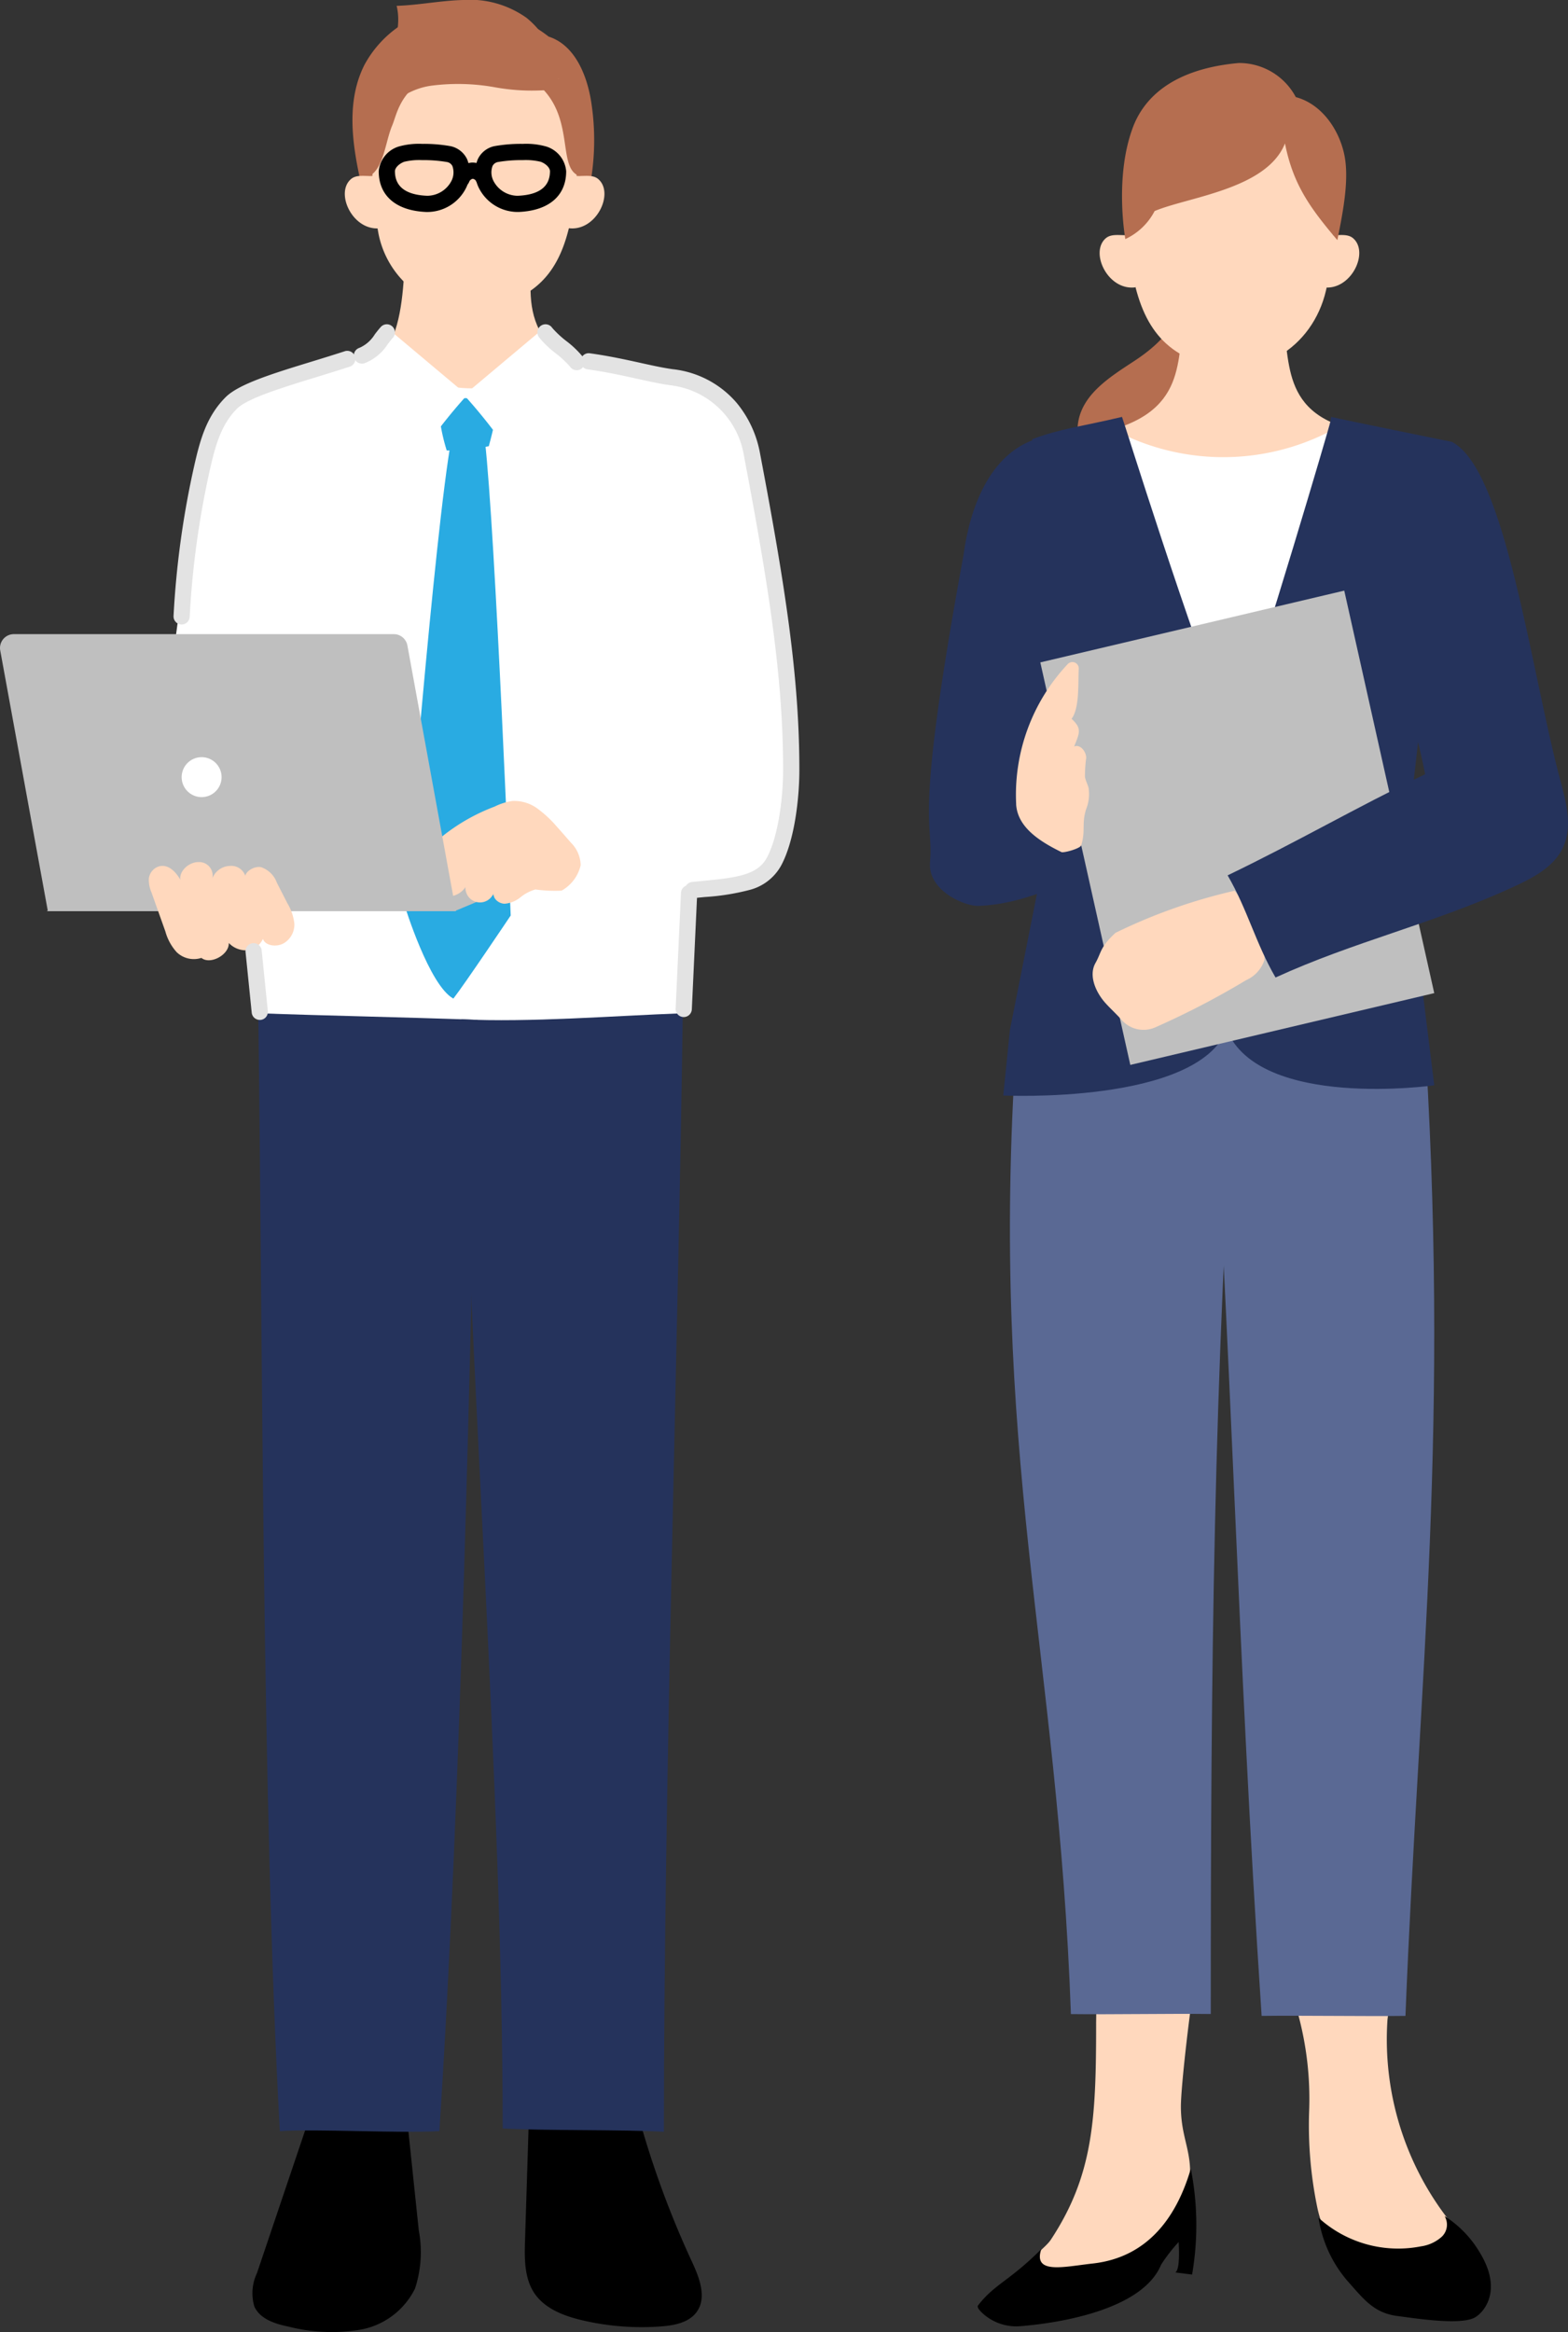
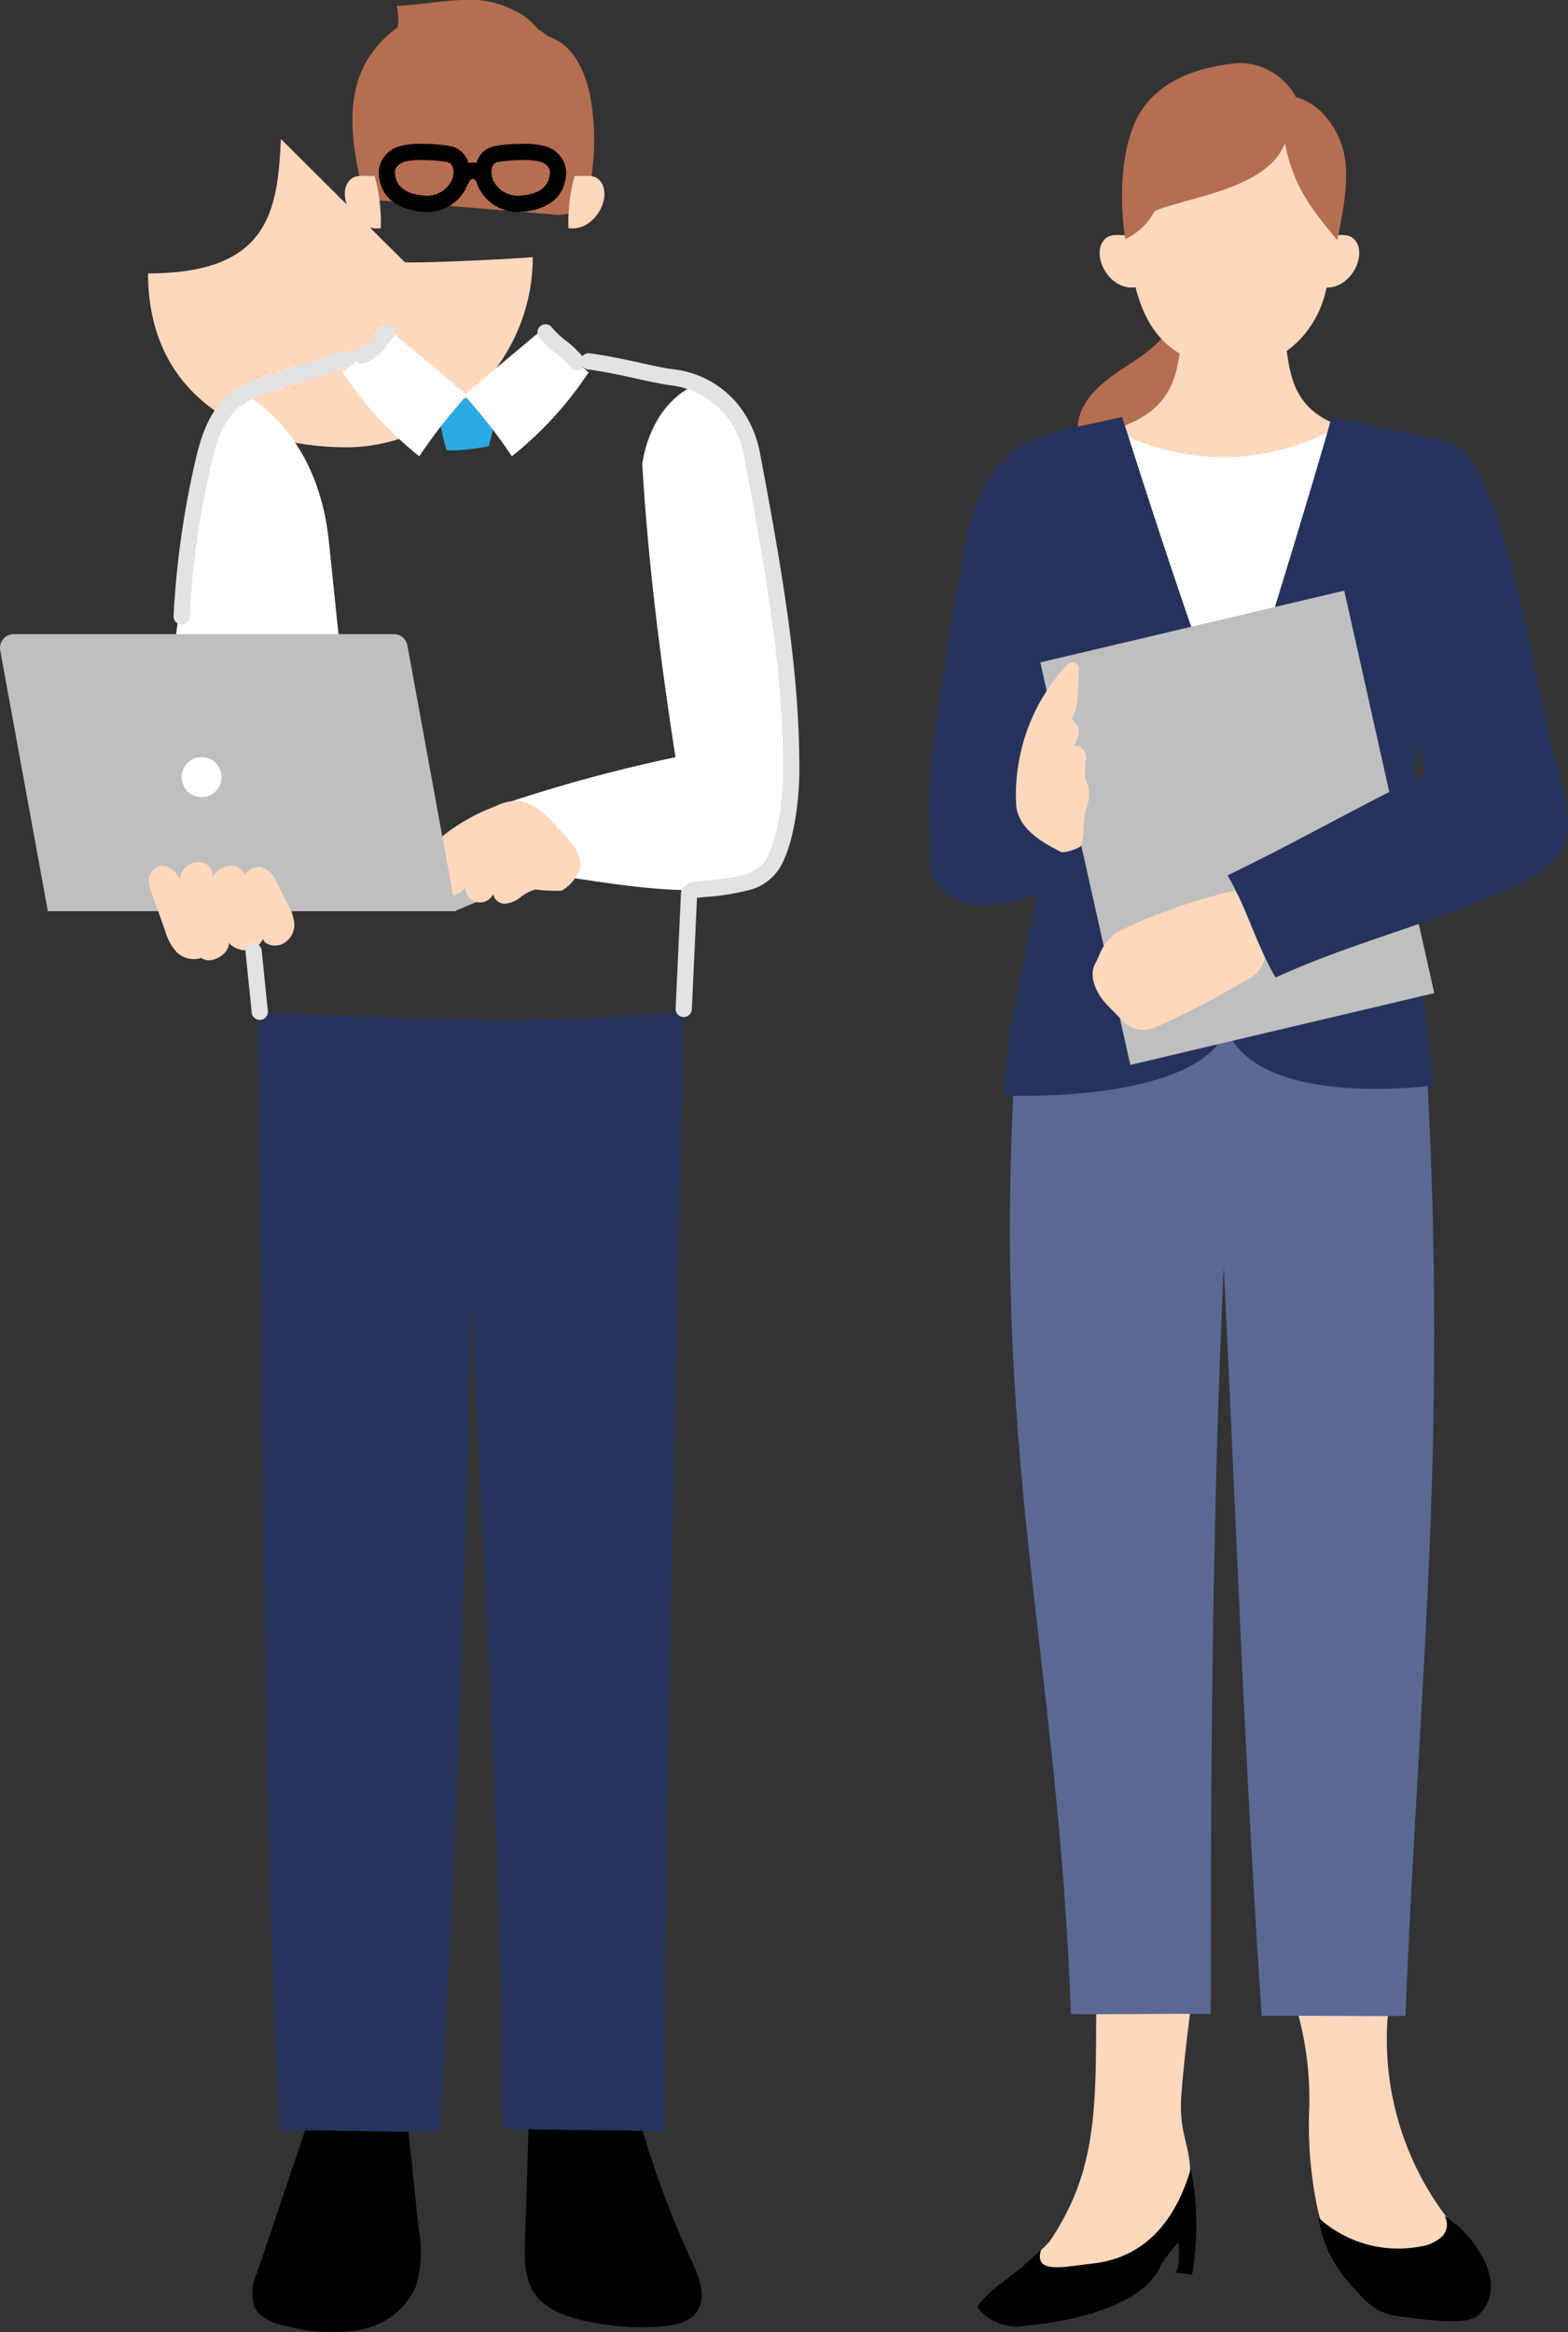
<svg xmlns="http://www.w3.org/2000/svg" id="グループ_238" data-name="グループ 238" width="152.794" height="227.134" viewBox="0 0 152.794 227.134">
  <rect x="0" y="0" width="152.794" height="227.134" fill="#333333" stroke="none" />
  <defs>
    <clipPath id="clip-path">
      <rect id="長方形_195" data-name="長方形 195" width="152.794" height="227.134" fill="none" />
    </clipPath>
  </defs>
  <g id="グループ_237" data-name="グループ 237" clip-path="url(#clip-path)">
    <path id="パス_289" data-name="パス 289" d="M419.845,635.6a28.617,28.617,0,0,0,6.958,20.716c.724.827,1.549,1.748,1.471,2.841a2.994,2.994,0,0,1-1.017,1.854c-2.313,2.23-6.218,2.273-8.979.633a12.353,12.353,0,0,1-5.265-7.706,39.418,39.418,0,0,1-.8-9.488A31.445,31.445,0,0,0,411.115,635a39.763,39.763,0,0,0,8.869-1.068,15.056,15.056,0,0,1-.139,1.665" transform="translate(-284.641 -438.915)" fill="#ffd8bd" />
    <path id="パス_290" data-name="パス 290" d="M429.939,701.577a1.622,1.622,0,0,1-.29,2.019,3.823,3.823,0,0,1-2.008.923,11.532,11.532,0,0,1-9.987-2.784,12.164,12.164,0,0,0,2.839,6.173c1.533,1.718,2.537,3.1,4.842,3.394,1.67.213,5.949.908,7.47.187.832-.395,2.92-2.553.537-6.411a10.544,10.544,0,0,0-3.4-3.5" transform="translate(-289.169 -485.747)" />
    <path id="パス_291" data-name="パス 291" d="M332.309,629.057c0,9.251-.277,14.72-4.4,20.99-.6.919-2.427,1.945-2.2,3.016.149.7,1.325,1.594,1.91,2.021,2.6,1.891,7.119-.062,9.628-2.065a12.352,12.352,0,0,0,4.155-8.357c.36-3.163-.833-4.382-.833-7.565,0-2.043.945-10.1,1.5-13.232a47.48,47.48,0,0,1-9.761,0c.082.66,0,4.824,0,5.194" transform="translate(-225.497 -431.94)" fill="#ffd8bd" />
    <path id="パス_292" data-name="パス 292" d="M403.746,317.973c2.657,40-.436,63.868-1.76,97.231-4.165.052-9.85-.051-14.015,0-2.4-36.125-2.927-65.139-5.18-99.051,7.4-.284,14.322,2.087,20.955,1.82" transform="translate(-265.031 -218.876)" fill="#5a6994" />
    <path id="パス_293" data-name="パス 293" d="M320.517,327.379c-2.657,40,4.073,59.206,5.325,94.488,4.165.052,9.464-.059,13.63-.008,0-33.6.243-61.2,2.542-95.823-7.4-.284-14.864,1.61-21.5,1.343" transform="translate(-221.488 -225.715)" fill="#5a6994" />
    <path id="パス_294" data-name="パス 294" d="M351.2,92.992c.319,2.7-2.07,4.895-4.341,6.386s-4.887,3.1-5.442,5.76c-.817,3.92,3.392,7.576,2.618,11.5-.272,1.378-1.091,2.985-.145,4.023.738.809,2.049.609,3.088.262a21.062,21.062,0,0,0,13.9-17.011A12,12,0,0,0,359.495,96c-1.47-2.3-4.368-3.825-8.29-3.009" transform="translate(-236.315 -64.23)" fill="#b56e50" />
    <path id="パス_295" data-name="パス 295" d="M354.852,105.062c-1.279.143-8.6.143-9.881,0-.711,4.171,0,9.767-13.175,10.473,0,10.53,8.986,18.524,18.116,18.524,10.364,0,16.814-7.36,16.814-19.006-11.834,0-11.163-5.819-11.874-9.99" transform="translate(-229.724 -72.741)" fill="#ffd8bd" />
    <path id="パス_296" data-name="パス 296" d="M366.638,28.862c-8.292,0-10.145,9.062-9.538,14.818.665,6.309,2.323,10.059,7,11.642,5.652,1.912,10.986-1.469,12.284-7.06,1.9-8.193.456-19.4-9.747-19.4" transform="translate(-247.17 -19.983)" fill="#ffd8bd" />
    <path id="パス_297" data-name="パス 297" d="M351.216,74.373c-.761.1-1.695-.182-2.284.311-1.621,1.357.181,5.16,2.891,4.791a16.93,16.93,0,0,0-.607-5.1" transform="translate(-241.163 -51.493)" fill="#ffd8bd" />
    <path id="パス_298" data-name="パス 298" d="M419.764,74.373c.761.1,1.695-.182,2.284.311,1.621,1.357-.181,5.16-2.891,4.791a16.931,16.931,0,0,1,.607-5.1" transform="translate(-290.209 -51.493)" fill="#ffd8bd" />
    <path id="パス_299" data-name="パス 299" d="M372.337,23.234a6.253,6.253,0,0,0-5.566-3.325c-6.334.569-9.314,3.332-10.4,6.514-1.7,4.8-.648,10.632-.648,10.632a6.108,6.108,0,0,0,2.855-2.729c3.259-1.373,10.932-2.121,12.7-6.586.8,4.02,2.448,6.28,5.107,9.42.493-2.513,1.212-5.9.66-8.4s-2.264-4.874-4.7-5.528" transform="translate(-246.065 -13.772)" fill="#b56e50" />
    <path id="パス_300" data-name="パス 300" d="M331.836,134.292a22.7,22.7,0,0,0,22.809-.657c3.154.209,4.749,3.293,7.9,3.5-3.1,14.047-3.108,24.417-6.2,38.464-10.054-2.477-19.3-2.212-29.654-2.18.643-12.41-2.807-24-3.929-36.379,3.195-1.368,8.244-3.175,9.074-2.749" transform="translate(-223.469 -92.524)" fill="#fff" />
    <path id="パス_301" data-name="パス 301" d="M361.513,134.417s-10.714-2.177-11.785-2.435c-.025.159-.05.317-.075.474-.072.458-6.409,21.866-9.516,30.863-4.142-10.086-10.645-31.048-10.784-31.337-3.833.915-5.954,1.128-8.748,2.168.273,2.93,1.487,39.1,1.487,39.1l-3.659,18.422-.652,6.4s18.769.894,21.777-6.4c3.223,7.808,20.222,5.408,20.222,5.408l-2.8-22.623Z" transform="translate(-220.019 -91.38)" fill="#25335c" />
    <path id="パス_302" data-name="パス 302" d="M135.921,21.184c.052.143.126.3.272.344.268.077.437-.281.476-.557A12.118,12.118,0,0,0,132.9,10.451a11.512,11.512,0,0,0-10.851-2.456,10.965,10.965,0,0,0-7.435,8.2,10.2,10.2,0,0,0,.521,5.644A14.283,14.283,0,0,1,115.8,17.5a7.354,7.354,0,0,1,2.49-3.56c1.828-1.343,4.247-1.515,6.515-1.486a22.593,22.593,0,0,1,5.7.667,6.559,6.559,0,0,1,3.026,1.593Z" transform="translate(-79.226 -5.213)" fill="#b56e50" />
    <path id="パス_303" data-name="パス 303" d="M112.847,20.916c-1.059-4.335-2.05-9.109-.037-13.092a10.749,10.749,0,0,1,8.246-5.572,13.593,13.593,0,0,1,9.709,2.814c2.556.821,3.744,3.756,4.153,6.408a24.133,24.133,0,0,1-.007,7.391c-.212,1.351-.7,2.88-1.973,3.377a4.311,4.311,0,0,1-1.925.132c-5.832-.486-11.663-.972-18.165-1.458" transform="translate(-77.3 -1.5)" fill="#b56e50" />
-     <path id="パス_304" data-name="パス 304" d="M99.066,81.891c1.279.143,11.193-.351,12.472-.494C111,86.215,110.432,92.684,123.6,93.389c0,10.53-8.987,18.524-18.116,18.524-10.364,0-19.373-5.292-19.373-16.938,11.834,0,12.615-6.122,12.951-13.085" transform="translate(-59.623 -56.356)" fill="#ffd8bd" />
-     <path id="パス_305" data-name="パス 305" d="M128.241,10.135c8.292,0,10.151,8.564,9.538,14.818-.645,6.586-2.323,10.059-7,11.642a9.182,9.182,0,0,1-12.284-7.06c-1.511-8.969-.456-19.4,9.747-19.4" transform="translate(-81.657 -7.017)" fill="#ffd8bd" />
+     <path id="パス_304" data-name="パス 304" d="M99.066,81.891c1.279.143,11.193-.351,12.472-.494c0,10.53-8.987,18.524-18.116,18.524-10.364,0-19.373-5.292-19.373-16.938,11.834,0,12.615-6.122,12.951-13.085" transform="translate(-59.623 -56.356)" fill="#ffd8bd" />
    <path id="パス_306" data-name="パス 306" d="M180.666,55.647c.761.1,1.695-.182,2.284.311,1.621,1.357-.181,5.16-2.891,4.791a16.93,16.93,0,0,1,.607-5.1" transform="translate(-124.666 -38.528)" fill="#ffd8bd" />
    <path id="パス_307" data-name="パス 307" d="M112.118,55.647c-.761.1-1.695-.182-2.284.311-1.621,1.357.181,5.16,2.891,4.791a16.931,16.931,0,0,0-.607-5.1" transform="translate(-75.619 -38.528)" fill="#ffd8bd" />
-     <path id="パス_308" data-name="パス 308" d="M109.1,112.388c-8.19,4.2-13.438,3.138-20.026-.807-4.013.988-8.465,2.942-11.845,3.918,3.1,14.047-1.041,50.471,2.054,64.518,9.709-.644,31.152,1.023,40.014.126,1.822-2.04,1.391-53.252,2.513-65.629-4.577-.729-11.879-2.553-12.71-2.127" transform="translate(-53.473 -77.255)" fill="#fff" />
    <path id="パス_309" data-name="パス 309" d="M138.824,126.1a49.5,49.5,0,0,1,5.924.066,46.3,46.3,0,0,1-1,4.555,20.813,20.813,0,0,1-4.1.415,18.1,18.1,0,0,1-.831-5.036" transform="translate(-96.117 -87.265)" fill="#29abe2" />
-     <path id="パス_310" data-name="パス 310" d="M132.769,138.858c-1.646,8.952-4.551,45.507-4.551,45.507s2.38,7.752,4.735,9.028c1.144-1.468,5.586-8.092,5.586-8.092s-1.486-37.319-2.519-46.3c-1.039-.054-2.079-.109-3.251-.141" transform="translate(-88.774 -96.14)" fill="#29abe2" />
    <path id="パス_311" data-name="パス 311" d="M112.981,104.2l7.648,6.421a53.083,53.083,0,0,0-4.659,5.958,35.55,35.55,0,0,1-7.479-8.178,40.8,40.8,0,0,0,4.49-4.2" transform="translate(-75.115 -72.143)" fill="#fff" />
    <path id="パス_312" data-name="パス 312" d="M154.655,104.2l-7.648,6.421a53.082,53.082,0,0,1,4.659,5.958,35.55,35.55,0,0,0,7.479-8.178,40.8,40.8,0,0,1-4.49-4.2" transform="translate(-101.782 -72.143)" fill="#fff" />
    <path id="パス_313" data-name="パス 313" d="M119.138,12.217c-.474-1.943.248-4,.951-5.824s1.422-3.885.942-5.825C123.18.5,125.315.059,127.465,0a9.533,9.533,0,0,1,6.229,1.74,8.539,8.539,0,0,1,3.152,6.91,20.159,20.159,0,0,1-6.232-.15,20.217,20.217,0,0,0-6.232-.152,6.886,6.886,0,0,0-5.243,3.865" transform="translate(-82.381 0.001)" fill="#b56e50" />
    <path id="パス_314" data-name="パス 314" d="M121.545,24.828c-2.523,1.6-2.752,3.533-3.194,4.579-.67,1.587-.812,4.128-2.207,4.926a13.256,13.256,0,0,1-.029-6.407c.515-1.215,3.519-2.424,5.429-3.1" transform="translate(-80.132 -17.19)" fill="#b56e50" />
    <path id="パス_315" data-name="パス 315" d="M167.826,24.828c4.755,3.087,2.445,8.737,4.856,9.505a31.4,31.4,0,0,0-.2-7.537,4.41,4.41,0,0,0-.627-1.6c-.343-.487-3.124-.316-4.027-.369" transform="translate(-116.197 -17.19)" fill="#b56e50" />
    <path id="パス_316" data-name="パス 316" d="M85.663,668.334,80.336,684.11a4.538,4.538,0,0,0-.253,3.253c.554,1.232,2.04,1.693,3.363,1.965a17.05,17.05,0,0,0,6.915.3,7.4,7.4,0,0,0,5.375-4.012,11.4,11.4,0,0,0,.368-5.673q-.6-5.693-1.192-11.386a42.848,42.848,0,0,1-9.249-.218" transform="translate(-55.296 -462.73)" />
    <path id="パス_317" data-name="パス 317" d="M166.7,662.357q-.217,6.879-.434,13.758c-.056,1.766-.076,3.661.9,5.13,1.016,1.522,2.875,2.229,4.656,2.649a25.369,25.369,0,0,0,7.74.6c1.287-.1,2.715-.381,3.454-1.44.979-1.4.236-3.31-.485-4.863a91.633,91.633,0,0,1-5.888-16.8,44.659,44.659,0,0,0-9.947.961" transform="translate(-115.105 -457.927)" />
    <path id="パス_318" data-name="パス 318" d="M81.811,320.776c.426,31.582.366,77.33,2.1,108.868,3.725-.229,11.823.228,15.547,0,2.12-32.549,3.062-76.7,3.712-108.226-7.3-.267-14.657-.4-21.36-.643" transform="translate(-56.643 -222.094)" fill="#25335c" />
    <path id="パス_319" data-name="パス 319" d="M167.694,320.776c-.426,31.582-1.838,75.253-1.838,108.934-3.725-.228-11.985-.1-15.709-.324,0-32.923-3.384-76.5-4.033-108.023,6.671.322,14.878-.342,21.581-.587" transform="translate(-101.163 -222.094)" fill="#25335c" />
    <path id="パス_320" data-name="パス 320" d="M297.619,166.728c-4.866,26.472-2.9,25.531-3.255,29.845-.234,2.819,3.418,4.326,4.737,4.272,4.136-.17,7.288-1.829,11.171-3.261.386-4.866.256-9.423.256-14.3,0-.366-.064-.823-.412-.936a.883.883,0,0,0-.491.034l-3.409.9a41.712,41.712,0,0,0,1.278-13.44,21.377,21.377,0,0,0-1.321-6.534c-.832-2.071-5.048,1.369-8.556,3.426" transform="translate(-203.737 -112.622)" fill="#25335c" />
    <path id="パス_321" data-name="パス 321" d="M338.293,233.165l-8.769-39.2,29.617-6.99,8.769,39.2Z" transform="translate(-228.15 -129.454)" fill="#bfbfbf" />
    <path id="パス_322" data-name="パス 322" d="M359.938,281.982a53.569,53.569,0,0,0-11.609,4.1c-1.533,1.421-1.342,1.852-1.956,2.946-.691,1.231.042,2.865.99,3.912.5.552,1.071,1.066,1.564,1.626a2.836,2.836,0,0,0,3.272.724,79.54,79.54,0,0,0,8.861-4.6,3.252,3.252,0,0,0,1.765-1.914,3.288,3.288,0,0,0-.248-1.623,14.141,14.141,0,0,0-2.639-5.166" transform="translate(-239.628 -195.234)" fill="#ffd8bd" />
    <path id="パス_323" data-name="パス 323" d="M410.725,139.9c5.251,2.747,7.64,22.185,10.622,33.222.553,2.048,1.094,4.3.215,6.227-.909,2-3.061,3.062-5.055,3.975-7.66,3.505-15.32,5.229-22.98,8.734-1.954-3.37-2.714-6.578-4.668-9.948,6.92-3.337,12.323-6.512,19.244-9.849-1.149-5.856-2.818-10.116-3.217-16.071s.324-12.839,5.84-16.291" transform="translate(-269.232 -96.859)" fill="#25335c" />
    <path id="パス_324" data-name="パス 324" d="M54.525,280.709l4.834-2.029L53.214,277.3s-31.836-.073-31.942,0l-6.51,3.405Z" transform="translate(-10.221 -191.973)" fill="#bfbfbf" />
    <path id="パス_325" data-name="パス 325" d="M60.3,124.317a10.314,10.314,0,0,0-4.264,7.325c-1.085,8.687-2.679,16.43-3.259,25.165a39.521,39.521,0,0,0,15.209,4.207,2.782,2.782,0,0,0,2.049-.418,2.9,2.9,0,0,0,.552-2.55l-2-19.26c-.563-5.419-2.79-10.945-8.286-14.468" transform="translate(-36.543 -86.073)" fill="#fff" />
    <path id="パス_326" data-name="パス 326" d="M180.7,121.116c3.8,2.237,5.149,6.477,5.786,11.179,1.566,11.548,5.3,28.026.914,35.551-2.442,4.194-12.579,2.494-19.349,1.5l-5.768-7.479a150.188,150.188,0,0,1,15.9-4.268c-1.47-9.459-2.676-19.028-3.236-28.56.487-3.3,2.334-6.746,5.749-7.921" transform="translate(-112.36 -83.856)" fill="#fff" />
    <path id="パス_327" data-name="パス 327" d="M144.433,256.052a11.343,11.343,0,0,0-1.9-1.771,3.814,3.814,0,0,0-2.444-.733,5.691,5.691,0,0,0-1.723.544,18.67,18.67,0,0,0-5.173,2.956l-2.508,3.559c-.34.483-.674,1.173-.275,1.609s1.111.168,1.55-.209.865-.878,1.443-.889a.826.826,0,0,0-.388,1.239,1.272,1.272,0,0,0,1.372.409,2.082,2.082,0,0,0,1.136-.829,1.42,1.42,0,0,0,2.747.571c-.087.559.506,1.037,1.071,1.045a2.784,2.784,0,0,0,1.546-.63,4.039,4.039,0,0,1,1.451-.758,13.851,13.851,0,0,0,2.555.112,3.815,3.815,0,0,0,1.857-2.474,3.184,3.184,0,0,0-.96-2.207c-.54-.623-1.088-1.25-1.358-1.543" transform="translate(-90.166 -175.539)" fill="#ffd8bd" />
    <path id="パス_328" data-name="パス 328" d="M4.663,227.731.023,202.345a1.348,1.348,0,0,1,1.326-1.591H38.371A1.349,1.349,0,0,1,39.7,201.86l4.729,25.871Z" transform="translate(0 -138.995)" fill="#bfbfbf" />
    <path id="パス_329" data-name="パス 329" d="M312.2,139.027c-4.416,1.467-6.4,6.579-7.026,11.337,3.033-.11,5.908-.593,9.084-.3-.617-3.409-.7-7.066-2.057-11.036" transform="translate(-211.292 -96.257)" fill="#25335c" />
    <path id="パス_330" data-name="パス 330" d="M321.8,223.435a18.566,18.566,0,0,1,5.026-13.646.621.621,0,0,1,1.073.463c-.08,1.32.1,3.813-.7,4.868,1.044.957.77,1.381.251,2.7.578-.255,1.155.457,1.178,1.088a13.163,13.163,0,0,0-.124,1.882c.067.365.26.7.351,1.057a3.957,3.957,0,0,1-.246,2.1c-.442,1.437-.027,2.053-.469,3.49-.1.325-1.719.763-1.925.663-2.269-1.106-4.294-2.492-4.419-4.668" transform="translate(-222.78 -145.114)" fill="#ffd8bd" />
    <path id="パス_331" data-name="パス 331" d="M315.888,694.4c-3.116,3.116-4.534,3.379-6.158,5.477-.115.148.078.42.393.721a4.851,4.851,0,0,0,3.741,1.3c3.354-.264,11.838-1.471,13.7-5.983a16.176,16.176,0,0,1,1.71-2.211s.2,2.668-.322,2.962l1.633.206a28.225,28.225,0,0,0-.124-10.306c-1.294,4.427-4,8.617-9.564,9.231-2.79.308-5.824,1.088-5.008-1.394" transform="translate(-214.423 -475.353)" />
    <path id="パス_332" data-name="パス 332" d="M52.255,282.239a2.409,2.409,0,0,1-2.411-.551,4.951,4.951,0,0,1-1.106-2.022l-1.355-3.806a3.006,3.006,0,0,1-.255-1.342,1.418,1.418,0,0,1,.883-1.156c.972-.357,1.765.518,2.189,1.275-.148-.827.821-1.755,1.8-1.729a1.309,1.309,0,0,1,1.244,1.812,1.9,1.9,0,0,1,1.8-1.437A1.434,1.434,0,0,1,56.6,274.63c-.407-.6.7-1.4,1.486-1.217a2.5,2.5,0,0,1,1.522,1.518l1.025,2a4.817,4.817,0,0,1,.673,1.972,2.112,2.112,0,0,1-1.031,1.911c-.723.411-1.82.239-2.03-.428a1.886,1.886,0,0,1-1.581,1.117,2.3,2.3,0,0,1-1.745-.715c.043,1.154-1.807,2.148-2.667,1.455" transform="translate(-32.623 -188.951)" fill="#ffd8bd" />
    <path id="パス_333" data-name="パス 333" d="M125.978,47.327h0a14.577,14.577,0,0,1,2.783.228,2.315,2.315,0,0,1,1.592,1.258,3.376,3.376,0,0,1-.107,2.824,4.233,4.233,0,0,1-3.716,2.323c-.053,0-.106,0-.158,0-2.939-.128-4.625-1.574-4.625-3.966a2.768,2.768,0,0,1,1.918-2.4A7.194,7.194,0,0,1,125.978,47.327Zm.552,5.053a2.677,2.677,0,0,0,2.289-1.422,1.832,1.832,0,0,0,.109-1.463.727.727,0,0,0-.533-.4,13.487,13.487,0,0,0-2.417-.186,6.233,6.233,0,0,0-1.753.162c-.512.195-.9.591-.9.921,0,1.494,1.048,2.3,3.114,2.388Z" transform="translate(-84.84 -33.315)" />
    <path id="パス_334" data-name="パス 334" d="M156.926,47.327a7.2,7.2,0,0,1,2.313.265,2.768,2.768,0,0,1,1.918,2.4c0,2.392-1.686,3.838-4.625,3.966-.052,0-.106,0-.158,0a4.233,4.233,0,0,1-3.716-2.323,3.376,3.376,0,0,1-.107-2.824,2.315,2.315,0,0,1,1.592-1.258A14.575,14.575,0,0,1,156.926,47.327Zm-.552,5.053.09,0c2.066-.09,3.114-.893,3.114-2.388,0-.331-.386-.727-.9-.921a6.236,6.236,0,0,0-1.753-.162,13.484,13.484,0,0,0-2.418.186.727.727,0,0,0-.532.4,1.832,1.832,0,0,0,.109,1.463A2.677,2.677,0,0,0,156.375,52.381Z" transform="translate(-105.986 -33.315)" />
    <path id="パス_335" data-name="パス 335" d="M146.231,55.614a.79.79,0,0,1-.729-1.094,2.033,2.033,0,0,1,1.692-1.278A1.975,1.975,0,0,1,149.03,54.3a.79.79,0,0,1-1.385.761.42.42,0,0,0-.343-.241.476.476,0,0,0-.342.309A.79.79,0,0,1,146.231,55.614Z" transform="translate(-101.245 -37.407)" />
    <path id="パス_336" data-name="パス 336" d="M57.543,139.522H57.5a.79.79,0,0,1-.748-.83,87.518,87.518,0,0,1,2.008-14.6c.579-2.572,1.209-4.852,3.066-6.708,1.282-1.282,4.582-2.3,8.4-3.469,1.042-.32,2.119-.651,3.168-.992a.79.79,0,1,1,.489,1.5c-1.061.345-2.145.678-3.193,1-3.317,1.019-6.747,2.072-7.751,3.076-1.557,1.557-2.117,3.611-2.642,5.938a85.932,85.932,0,0,0-1.972,14.337A.79.79,0,0,1,57.543,139.522Z" transform="translate(-39.84 -78.702)" fill="#e3e3e3" />
    <path id="パス_337" data-name="パス 337" d="M114.653,108.274a.79.79,0,0,1-.243-1.542,3.305,3.305,0,0,0,1.5-1.321c.181-.234.368-.477.579-.71a.79.79,0,0,1,1.173,1.059c-.17.189-.331.4-.5.618a4.687,4.687,0,0,1-2.267,1.858A.789.789,0,0,1,114.653,108.274Z" transform="translate(-79.382 -72.858)" fill="#e3e3e3" />
    <path id="パス_338" data-name="パス 338" d="M175.833,108.913a.789.789,0,0,1-.662-.358,9.73,9.73,0,0,0-1.366-1.272,9.325,9.325,0,0,1-1.675-1.62.79.79,0,0,1,1.323-.864,9.731,9.731,0,0,0,1.366,1.272,9.325,9.325,0,0,1,1.675,1.62.79.79,0,0,1-.661,1.222Z" transform="translate(-119.635 -72.858)" fill="#e3e3e3" />
    <path id="パス_339" data-name="パス 339" d="M196.6,166.665a.79.79,0,0,1-.082-1.576c.374-.039.74-.075,1.093-.11,3.04-.3,5.236-.514,6.171-2.212,1.111-2.017,1.609-5.779,1.609-8.612,0-8.827-1.344-17.571-3.825-30.619a8.222,8.222,0,0,0-7.129-6.819c-1.008-.138-2.108-.381-3.272-.638-1.422-.314-3.033-.669-4.84-.917a.79.79,0,0,1,.215-1.565c1.87.257,3.515.619,4.965.939,1.181.261,2.2.486,3.147.615a9.554,9.554,0,0,1,6.2,3.261,10.68,10.68,0,0,1,2.269,4.829c2.5,13.143,3.853,21.963,3.853,30.914,0,2.813-.473,6.957-1.8,9.375a4.9,4.9,0,0,1-3.072,2.337,22.6,22.6,0,0,1-4.328.685c-.351.034-.713.07-1.082.109A.8.8,0,0,1,196.6,166.665Z" transform="translate(-129.08 -79.192)" fill="#e3e3e3" />
    <path id="線_8" data-name="線 8" d="M0,12.061H-.037a.79.79,0,0,1-.753-.826L-.268-.037A.79.79,0,0,1,.558-.789a.79.79,0,0,1,.753.826L.789,11.307A.79.79,0,0,1,0,12.061Z" transform="translate(66.627 86.989)" fill="#e3e3e3" />
    <path id="線_9" data-name="線 9" d="M.6,6.686a.79.79,0,0,1-.785-.71l-.6-5.9A.79.79,0,0,1-.08-.786.79.79,0,0,1,.786-.08l.6,5.9a.79.79,0,0,1-.706.866A.8.8,0,0,1,.6,6.686Z" transform="translate(24.713 92.644)" fill="#e3e3e3" />
    <path id="パス_340" data-name="パス 340" d="M57.542,241.648a1.945,1.945,0,1,1,1.945,1.945,1.945,1.945,0,0,1-1.945-1.945" transform="translate(-39.84 -165.962)" fill="#fff" />
  </g>
</svg>